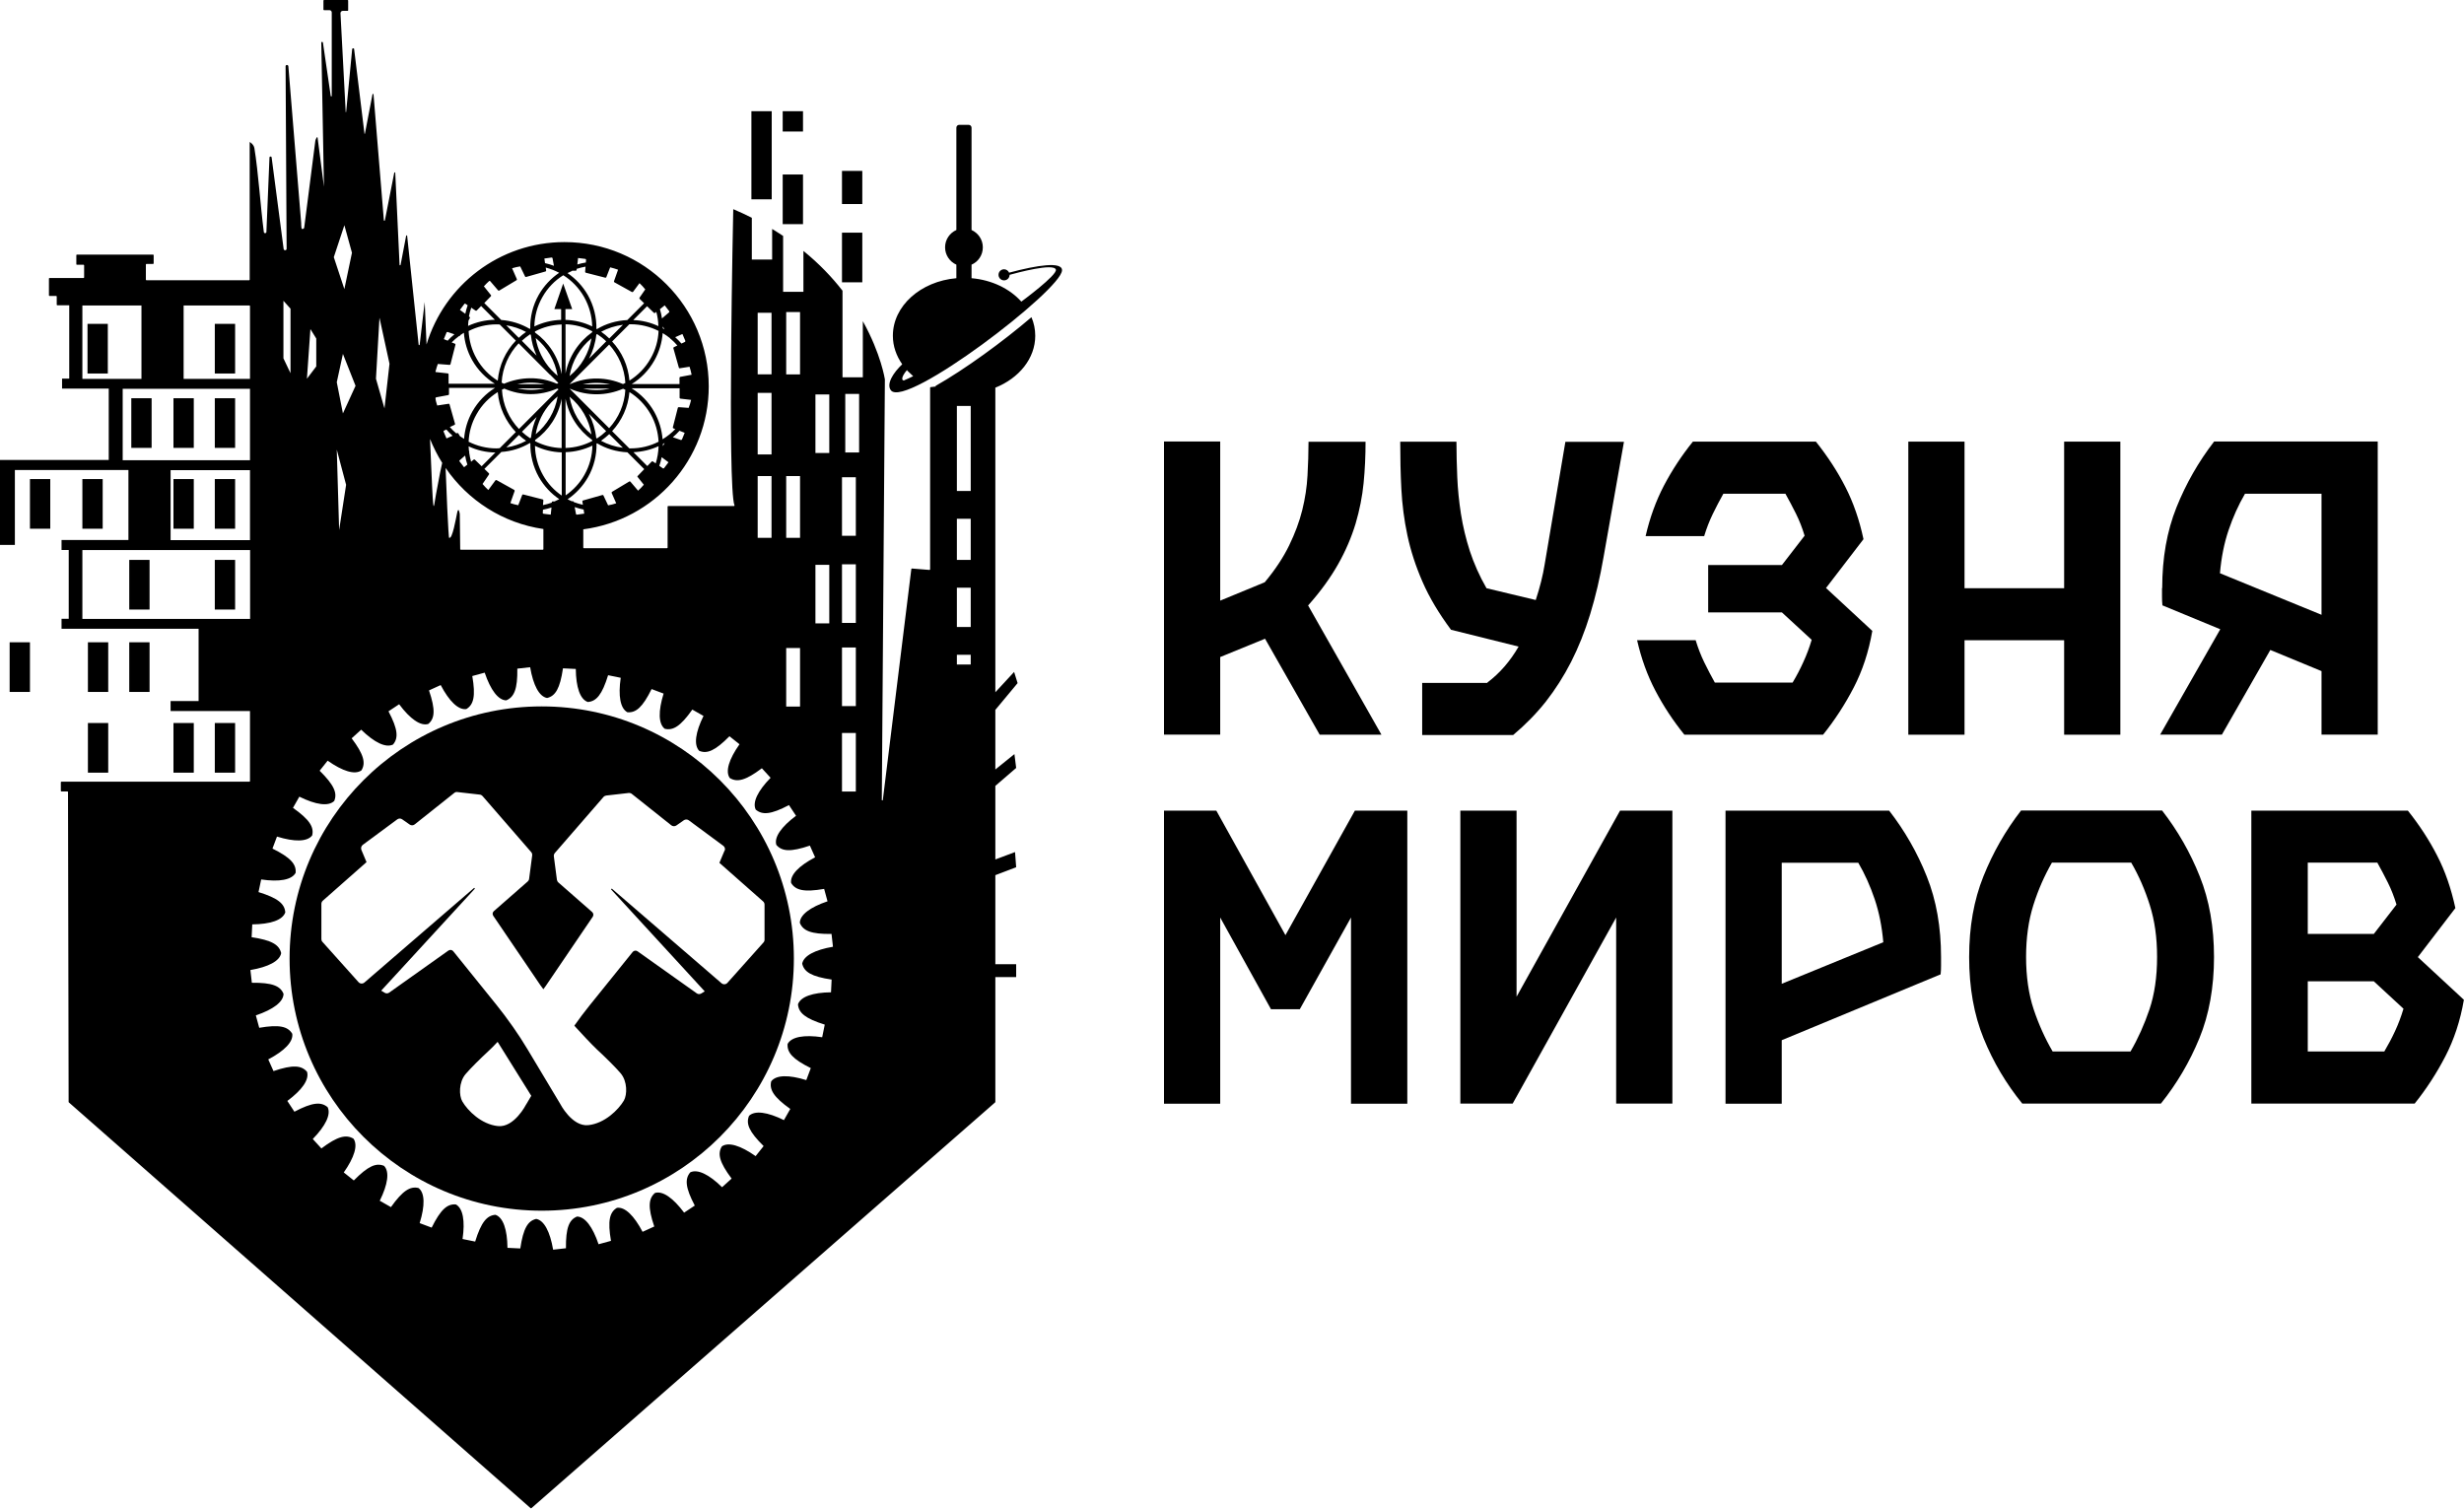
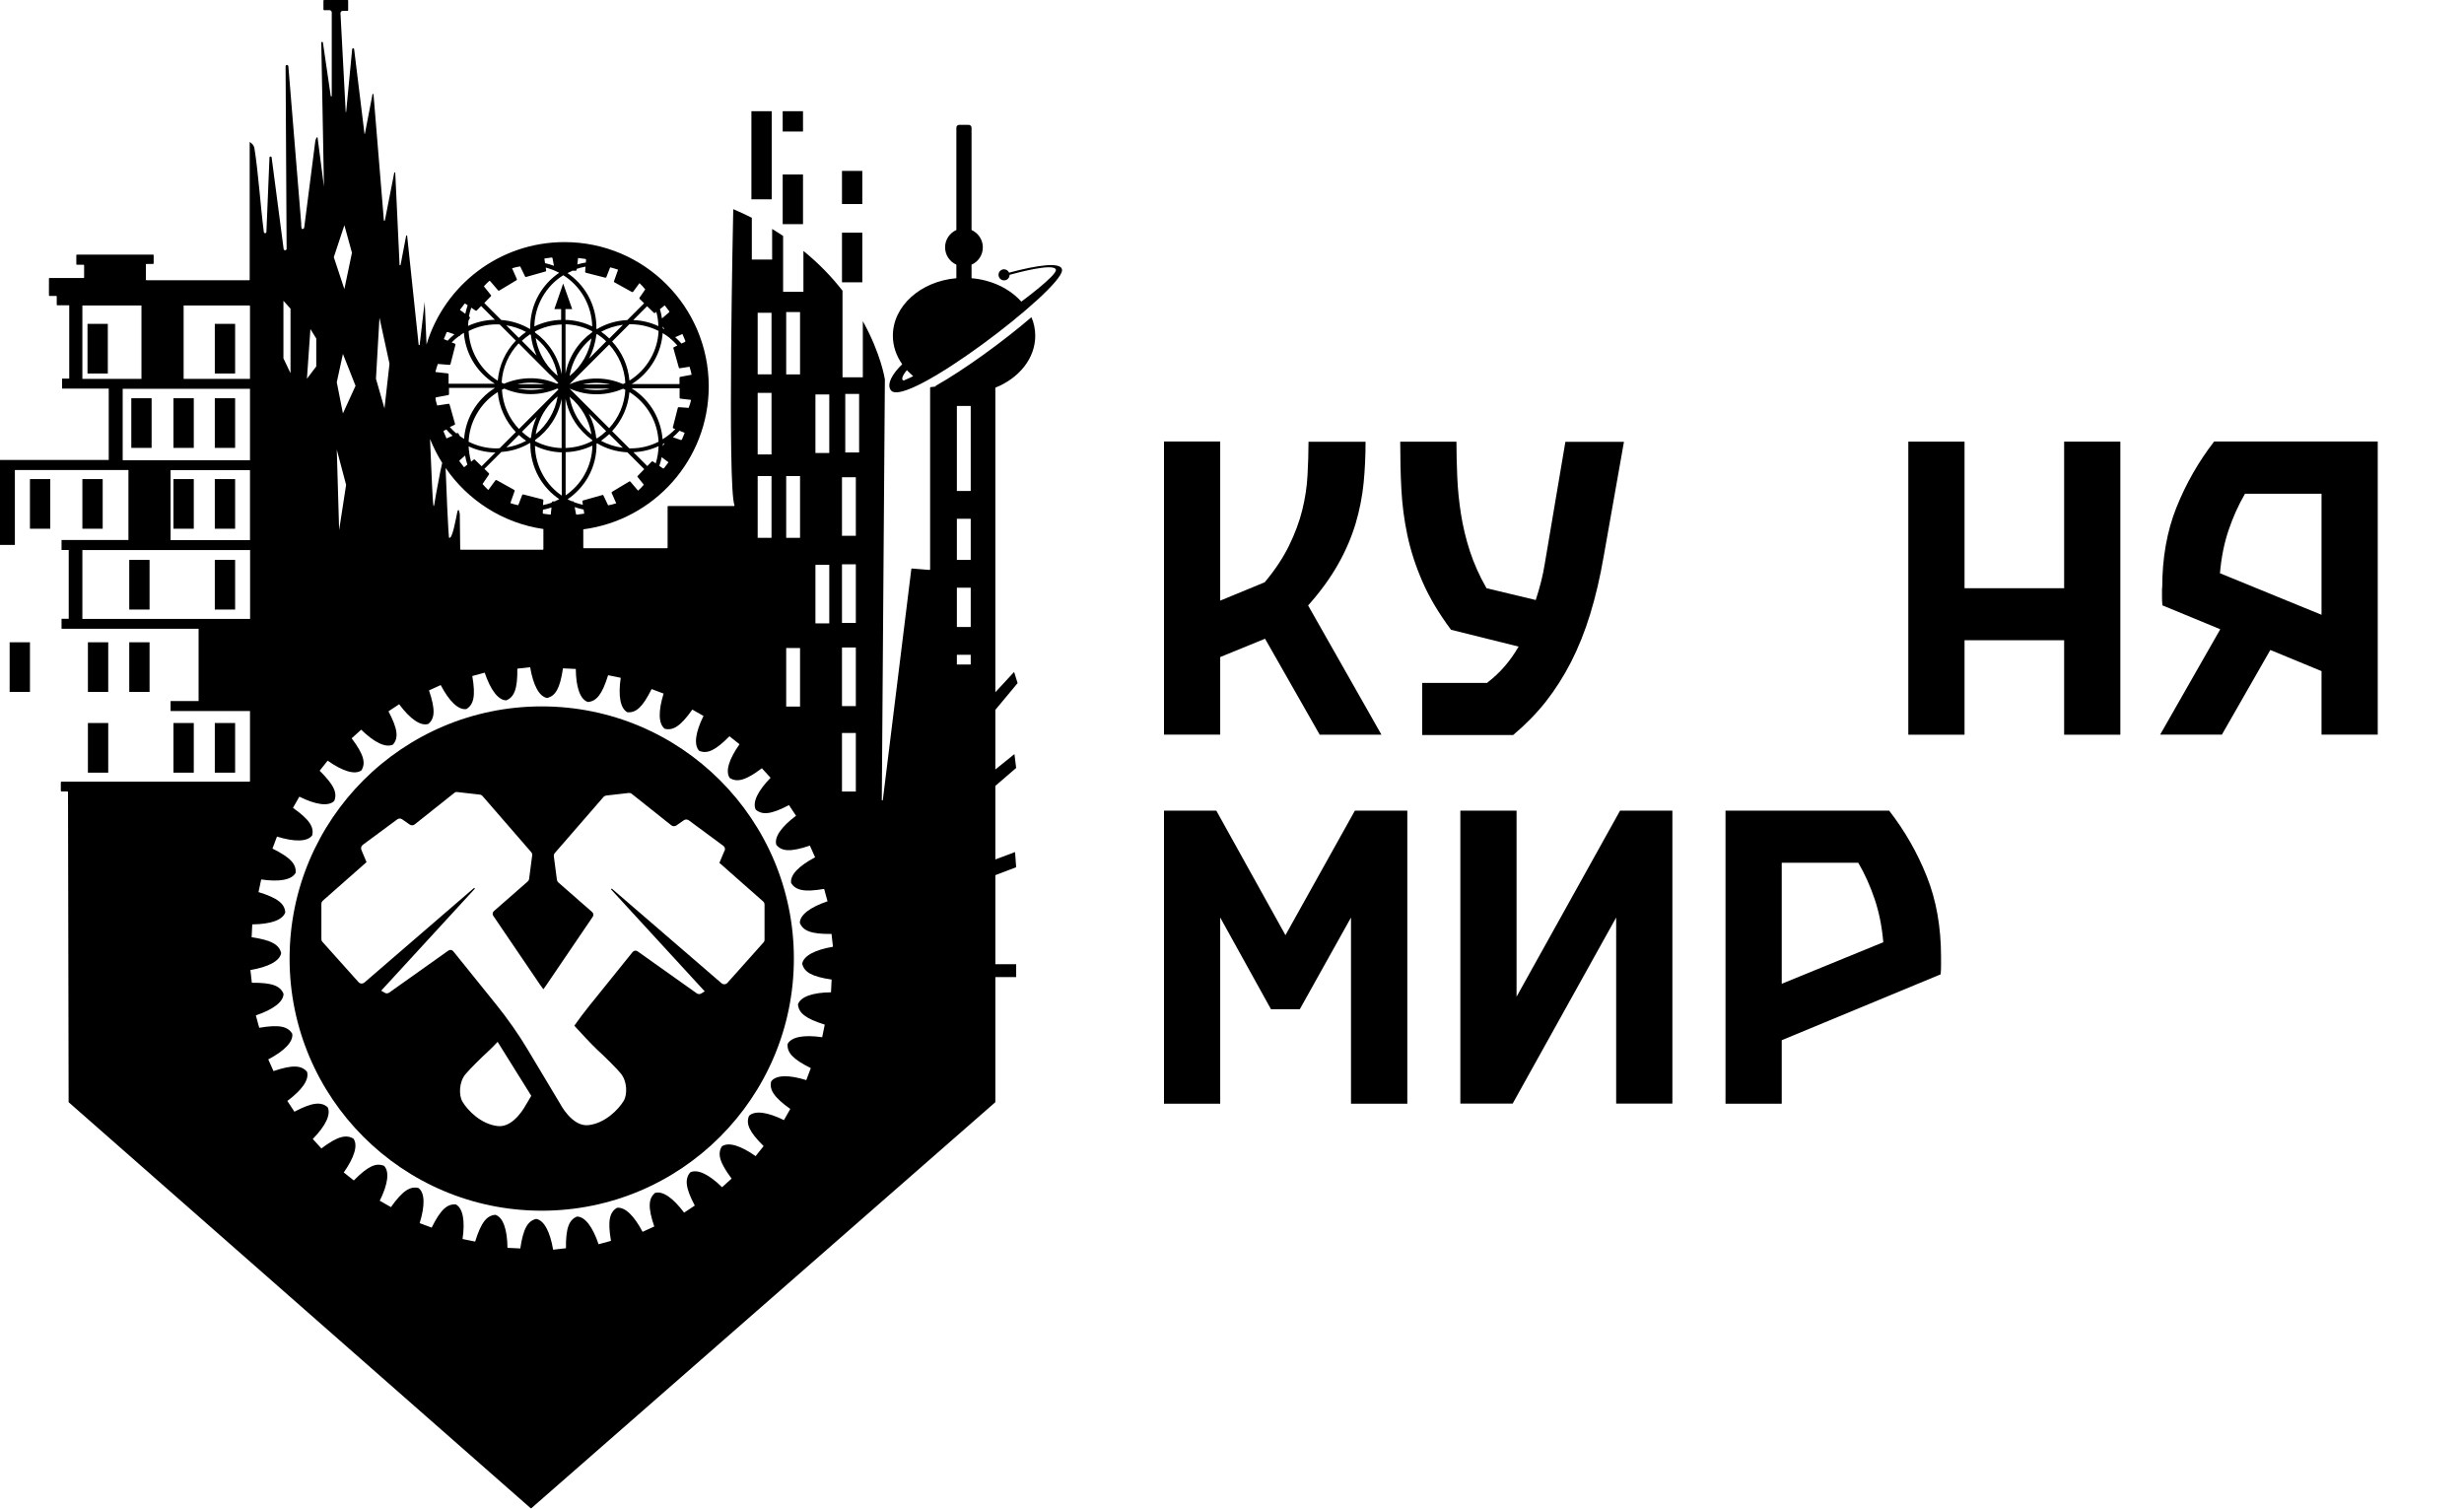
<svg xmlns="http://www.w3.org/2000/svg" id="Layer_2" data-name="Layer 2" viewBox="0 0 240.2 147.06">
  <g id="Layer_1-2" data-name="Layer 1">
    <rect x="8.53" y="31.57" width="1.98" height="4.84" />
    <rect x="20.94" y="31.57" width="1.98" height="4.84" />
    <rect x="20.94" y="38.82" width="1.98" height="4.84" />
    <rect x="16.91" y="38.82" width="1.98" height="4.84" />
    <rect x="20.94" y="46.7" width="1.98" height="4.84" />
    <rect x="16.91" y="46.7" width="1.98" height="4.84" />
    <rect x="20.94" y="54.58" width="1.98" height="4.84" />
    <rect x="12.6" y="54.58" width="1.98" height="4.84" />
    <rect x="12.6" y="62.61" width="1.98" height="4.84" />
    <rect x="8.57" y="62.61" width="1.98" height="4.84" />
    <rect x=".94" y="62.61" width="1.98" height="4.84" />
    <rect x="12.8" y="38.82" width="1.98" height="4.84" />
    <rect x="8.03" y="46.7" width="1.98" height="4.84" />
    <rect x="20.94" y="70.48" width="1.98" height="4.84" />
    <rect x="16.91" y="70.48" width="1.98" height="4.84" />
    <rect x="8.57" y="70.48" width="1.98" height="4.84" />
    <rect x="2.92" y="46.7" width="1.98" height="4.84" />
    <g>
      <path d="m70.63,82.92l-.5,1.19,4.26,3.76c.09.08.14.19.14.31v3.43c0,.1-.04.2-.11.27l-3.51,3.93c-.15.17-.4.18-.57.04l-10.7-9.23-.08.07,9.14,9.95-.35.21c-.14.08-.31.07-.43-.02l-5.76-4.09c-.14-.11-.34-.09-.47.04l-4.24,5.26c-.51.63-.99,1.28-1.46,1.94l.11.13c.38.43,1.65,1.78,2.07,2.17.97.9,1.85,1.78,2.32,2.33.69.8.65,2.11.33,2.67-.54.91-1.87,2.23-3.47,2.4-1.6.17-2.76-2.11-2.76-2.11l-3.15-5.26c-.44-.74-.91-1.46-1.4-2.16-.04-.05-.07-.1-.1-.14-.49-.7-1-1.38-1.53-2.04l-4.24-5.26c-.12-.13-.32-.15-.47-.04l-5.76,4.09c-.13.09-.3.1-.43.02l-.35-.21,9.14-9.95-.08-.07-10.7,9.23c-.17.14-.42.13-.57-.04l-3.52-3.93c-.07-.07-.1-.17-.1-.27v-3.43c0-.12.05-.23.14-.31l4.26-3.76-.5-1.19c-.07-.17-.02-.37.13-.49l3.37-2.49c.14-.1.33-.11.48,0l.73.51c.15.1.34.1.49-.02l3.86-3.07c.08-.07.19-.1.3-.08l2.19.25c.1.01.19.06.26.14l4.74,5.46c.08.09.11.2.1.32l-.3,2.29c-.01.1-.06.19-.14.26l-3.3,2.89c-.13.11-.16.32-.05.46l4.57,6.73c.1.14.21.28.31.42.08-.11.16-.22.24-.33l4.57-6.73c.1-.14.08-.34-.05-.46l-3.3-2.89c-.08-.07-.12-.16-.14-.26l-.3-2.29c-.01-.11.02-.23.1-.32l4.74-5.46c.07-.08.16-.12.26-.14l2.19-.25c.11-.01.22.02.3.08l3.86,3.07c.14.11.34.12.49.02l.73-.51c.14-.1.34-.1.48,0l3.37,2.49c.15.11.21.31.13.49m-19.35,24.72s-1.16,2.29-2.76,2.11c-1.6-.17-2.93-1.49-3.46-2.4-.33-.56-.36-1.87.32-2.67.47-.55,1.35-1.43,2.32-2.33.17-.15.47-.46.8-.81l3.28,5.26-.49.83Zm1.52-38.8c-13.58,0-24.58,11.01-24.58,24.58s11.01,24.58,24.58,24.58,24.58-11.01,24.58-24.58-11.01-24.58-24.58-24.58" />
      <path d="m88.21,37.06c-.34.13-.41-.27.2-.98.04.04.07.08.1.11l.51.48s0,0,0,0c-.29.15-.57.27-.83.38m10.18-10.47c-.08-.19-.27-.33-.49-.33-.3,0-.54.24-.54.54s.24.54.54.54.54-.24.54-.54h0c.69-.19,4.3-1.17,4.51-.51.17.52-3.35,3.11-3.35,3.11,0,0,0,0-.02.01-1.12-1.25-2.86-2.11-4.85-2.28v-1.32c.65-.28,1.1-.93,1.1-1.69s-.46-1.4-1.1-1.69v-9.97c0-.16-.13-.28-.28-.28h-.92c-.16,0-.28.12-.28.28v9.97c-.65.29-1.1.94-1.1,1.69s.45,1.4,1.1,1.69v1.32c-3.48.3-6.19,2.7-6.19,5.61,0,1.02.34,1.96.91,2.78-.89.84-1.57,1.93-1.1,2.54,1.42,1.83,16.68-9.8,16.68-11.71,0-.86-2.4-.5-5.16.24" />
    </g>
    <rect x="76.3" y="17.01" width="1.98" height="4.84" />
    <rect x="82.08" y="22.68" width="1.98" height="4.84" />
    <rect x="82.08" y="16.66" width="1.98" height="3.23" />
    <rect x="76.3" y="10.84" width="1.98" height="1.98" />
    <rect x="73.25" y="10.84" width="1.98" height="8.59" />
    <g>
      <path d="m94.63,47.86h-1.35v-8.29h1.35v8.29Zm0,6.72h-1.35v-4.01h1.35v4.01Zm0,6.54h-1.35v-3.83h1.35v3.83Zm0,3.66h-1.35v-.95h1.35v.95Zm-10.88-20.67h-1.35v-5.71h1.35v5.71Zm-.32,8.12h-1.35v-5.71h1.35v5.71Zm0,8.49h-1.35v-5.71h1.35v5.71Zm0,8.11h-1.35v-5.71h1.35v5.71Zm0,8.33h-1.35v-5.71h1.35v5.71Zm-2.36,18.32l-.06,1.25c-1.79.02-2.96.43-3.22,1.17.06.83.71,1.39,2.61,1.98l-.25,1.23c-1.77-.26-2.99-.04-3.37.65-.07.83.48,1.48,2.26,2.36l-.44,1.17c-1.7-.53-2.95-.51-3.42.12-.2.8.24,1.54,1.86,2.69l-.62,1.09c-1.6-.79-2.83-.96-3.4-.42-.32.77,0,1.55,1.42,2.95l-.78.98c-1.46-1.03-2.65-1.4-3.29-.95-.44.71-.25,1.54.95,3.14l-.93.84c-1.27-1.25-2.39-1.79-3.1-1.45-.54.63-.49,1.48.44,3.24l-1.04.69c-1.07-1.43-2.09-2.15-2.84-1.92-.63.54-.71,1.39-.07,3.27l-1.14.52c-.83-1.58-1.72-2.45-2.5-2.34-.71.43-.92,1.25-.58,3.22l-1.21.33c-.57-1.69-1.32-2.69-2.1-2.7-.77.31-1.1,1.1-1.08,3.09l-1.25.14c-.3-1.76-.88-2.86-1.65-3-.81.19-1.26.91-1.55,2.88l-1.25-.06c-.02-1.79-.42-2.96-1.17-3.22-.83.06-1.39.7-1.98,2.61l-1.23-.25c.26-1.77.04-2.99-.65-3.37-.83-.07-1.48.48-2.36,2.26l-1.17-.44c.53-1.7.51-2.95-.11-3.42-.8-.2-1.54.24-2.69,1.86l-1.09-.62c.79-1.6.97-2.83.42-3.4-.76-.32-1.55,0-2.95,1.42l-.98-.78c1.03-1.46,1.4-2.65.95-3.29-.71-.43-1.54-.25-3.13.95l-.84-.92c1.25-1.28,1.79-2.4,1.45-3.1-.63-.54-1.48-.49-3.24.44l-.69-1.05c1.44-1.07,2.15-2.08,1.92-2.84-.54-.63-1.38-.71-3.27-.07l-.51-1.14c1.58-.83,2.45-1.72,2.34-2.5-.43-.71-1.25-.92-3.22-.58l-.33-1.21c1.69-.57,2.69-1.32,2.7-2.1-.31-.77-1.1-1.1-3.09-1.08l-.14-1.24c1.76-.3,2.86-.88,3-1.65-.19-.81-.91-1.26-2.88-1.55l.06-1.25c1.79-.02,2.96-.42,3.22-1.17-.06-.83-.7-1.39-2.61-1.98l.26-1.23c1.77.26,2.99.04,3.36-.65.07-.83-.48-1.48-2.26-2.36l.44-1.17c1.71.53,2.95.51,3.43-.11.2-.8-.24-1.54-1.87-2.69l.62-1.09c1.6.79,2.83.97,3.4.42.32-.76,0-1.55-1.42-2.95l.78-.98c1.46,1.03,2.65,1.4,3.29.95.44-.71.25-1.54-.95-3.13l.93-.84c1.28,1.25,2.39,1.79,3.1,1.45.54-.63.49-1.48-.44-3.24l1.04-.69c1.07,1.44,2.09,2.15,2.84,1.92.64-.53.71-1.38.07-3.27l1.14-.52c.83,1.58,1.72,2.45,2.5,2.34.71-.43.92-1.25.58-3.22l1.21-.33c.57,1.69,1.32,2.69,2.1,2.7.77-.31,1.11-1.1,1.08-3.09l1.25-.14c.3,1.76.88,2.86,1.65,3,.81-.19,1.26-.91,1.55-2.89l1.25.06c.02,1.79.42,2.96,1.17,3.22.83-.06,1.39-.7,1.98-2.61l1.23.25c-.26,1.77-.04,2.99.65,3.36.83.07,1.48-.48,2.36-2.26l1.17.44c-.53,1.71-.51,2.95.11,3.43.81.2,1.54-.24,2.69-1.87l1.09.62c-.79,1.6-.96,2.83-.42,3.4.76.32,1.55,0,2.95-1.42l.98.78c-1.03,1.46-1.4,2.65-.95,3.29.71.44,1.54.25,3.13-.95l.85.93c-1.25,1.28-1.79,2.39-1.45,3.1.63.54,1.48.49,3.24-.44l.69,1.04c-1.43,1.07-2.15,2.09-1.92,2.84.54.64,1.38.71,3.27.07l.51,1.14c-1.58.83-2.45,1.72-2.34,2.5.43.71,1.25.92,3.22.58l.33,1.21c-1.69.57-2.69,1.32-2.7,2.1.31.77,1.1,1.11,3.09,1.08l.14,1.25c-1.76.3-2.86.88-3,1.65.19.81.91,1.26,2.88,1.55M24.37,36.93h-6.47v-7.15h6.42s.05.02.05.05v7.09Zm0,7.93h-12.41v-6.96h12.41v6.96Zm0,7.79h-7.74v-6.82h7.74v6.82Zm0,7.68H8.03v-6.71h16.35v6.71ZM8.03,29.78h5.76v7.15h-5.76v-7.15Zm19.6-.46l.69.77v6.29l-.69-1.45v-5.61Zm2.63,2.76l.57.92v2.72l-.91,1.2.34-4.84Zm3.31-10.13l.74,2.69-.74,3.54-1.03-3.11,1.03-3.11Zm.17,25.31l-.68,4.41-.23-7.84.91,3.43Zm.92-9.65l-1.23,2.69-.6-3.04.6-2.76,1.23,3.11Zm2.34-6.61l.97,4.46-.49,4.35-.83-2.89.34-5.92Zm6.11,14.11c-.09.34-.25,1.14-.61,3.09-.28,1.51-.23,2.87-.58-5.41.33.81.72,1.59,1.18,2.32m-.57-6.38l1.18-.22s.06-.04.06-.07v-.63s4.49,0,4.49,0c-.89.55-1.65,1.32-2.21,2.3-.48.85-.74,1.76-.81,2.67-.14-.08-.27-.17-.4-.26l-.17-.28s-.06-.04-.09-.03l-.1.04c-.23-.19-.43-.4-.63-.62l.47-.22s.05-.05.04-.09l-.54-1.91s-.04-.06-.08-.05l-1.12.17c-.05-.15-.09-.3-.13-.45l-.04-.26s.02-.08.06-.08m-.03-2.61c.06-.22.12-.44.2-.65l1.15.09s.07-.02.08-.05l.49-1.92s0-.07-.04-.09l-.33-.13c.22-.23.46-.43.72-.62.04.01.07,0,.09-.03l.03-.06c.11-.08.23-.16.35-.23.07.91.33,1.82.81,2.67.55.97,1.32,1.74,2.21,2.3h-4.51v-.94s-.04-.07-.08-.07l-1.17-.13s-.02,0-.02-.01v-.12Zm1.05-3.73s.06-.05.1-.04l.67.23c-.24.19-.46.4-.66.62l-.35-.14s-.01,0-.02-.02l.27-.66Zm1.74-2.78s.07-.04.1-.01l.22.15c-.1.27-.17.55-.23.83l-.51-.37s0-.01-.01-.02l.43-.57Zm.39,1.65l.15-.27s0-.07-.02-.1l-.08-.05c.05-.29.13-.57.23-.86l.42.29s.07.02.1,0l.44-.45,1.34,1.34c-.93.02-1.81.23-2.61.6,0-.17.02-.33.04-.49m2.02-3.9s.07,0,.09.02l.78.91s.06.04.1.02l1.7-1.02s.04-.06.03-.09l-.47-1.07c.26-.08.53-.14.79-.18l.48.99s.05.05.09.04l1.91-.54s.06-.04.05-.08l-.04-.3c.45.12.89.29,1.31.51-.79.54-1.48,1.26-1.99,2.15-.59,1.04-.85,2.17-.83,3.29-.02,0-.03.02-.05.03-.83-.49-1.77-.79-2.78-.87l-1.65-1.65.65-.67s.03-.07,0-.1l-.69-.86c.17-.19.34-.36.53-.53m5.37-2.18l.71-.1s.08.03.08.06l.14.75c-.28-.11-.57-.19-.87-.26l-.06-.43s0-.02,0-.02m3.87,3.75c.51.91.77,1.89.79,2.87-.79-.39-1.68-.61-2.61-.64v-1.05h.66l-.88-2.49-.86,2.49h.66v1.05c-.93.03-1.82.26-2.61.64.02-.98.27-1.96.79-2.87.51-.9,1.21-1.61,2.03-2.12.82.51,1.52,1.23,2.03,2.12m-1.18-2.56h.38s.07-.04.07-.07v-.11c.29-.09.57-.17.87-.22l-.04.51s.02.07.05.08l1.92.49s.07,0,.09-.04l.38-.97c.26.06.51.14.77.23l-.4,1.13s0,.07.03.09l1.73.96s.07,0,.1-.02l.63-.85c.2.19.39.39.56.61l-.56.81s-.02.07,0,.1l.45.44-1.64,1.64c-1.08.05-2.09.36-2.96.88-.02,0-.04-.02-.05-.03.02-1.11-.25-2.24-.83-3.28-.51-.89-1.2-1.61-1.99-2.15.15-.08.3-.15.45-.21m.58-1.24s0-.02.01-.02l.71.09s.07.04.06.08l-.02.27c-.28.04-.56.11-.83.19l.07-.61Zm7.41,5.33s.07.03.1,0l.12-.1c.12.45.19.92.2,1.39-.75-.35-1.58-.56-2.45-.59l1.35-1.35.67.65Zm1.02-.73s.02,0,.02,0l.44.57s.02.08-.01.1l-.7.6c-.04-.31-.11-.61-.2-.9l.44-.35Zm-.18,2.04l.18.3c-.06-.03-.11-.07-.17-.11,0-.06,0-.13,0-.19m.72,1.2s.04.03.06.03c.23.19.44.41.64.64l-.35.17s-.05.05-.04.09l.54,1.91s.04.06.08.05l.96-.15c.08.26.15.51.2.78l-1.12.21s-.06.04-.06.07v.63s-4.66,0-4.66,0c.89-.55,1.65-1.32,2.21-2.3.48-.85.74-1.76.81-2.67.25.15.49.31.71.49l.03.05Zm1.17-.44s.02,0,.03,0l.28.66s0,.08-.04.1l-.34.16c-.19-.22-.39-.42-.61-.62l.68-.3Zm.64,7.19l-.98-.07s-.07.02-.08.05l-.49,1.92s0,.07.04.09l.2.08c-.37.38-.78.71-1.24.99-.07-.91-.34-1.82-.81-2.67-.55-.97-1.32-1.75-2.21-2.3h4.68v.94s.04.07.08.07l1.04.12c-.06.27-.14.53-.24.78m-.66,3.09s-.06.05-.1.04l-.78-.27c.23-.19.45-.41.65-.63l.48.19s.01,0,.02.02l-.27.66Zm-1.85.64c0-.07,0-.14,0-.21.06-.03.11-.07.17-.1l-.17.31Zm.11,2.15s-.07.04-.1.02l-.36-.25c.1-.27.17-.56.23-.84l.65.48s0,.01.01.02l-.43.57Zm-.81-.47l-.28-.19s-.07-.02-.1,0l-.44.45-1.35-1.35c.87-.04,1.7-.24,2.45-.59-.02.57-.11,1.14-.28,1.68m-1.76,1.33l.6.75c-.17.2-.36.4-.56.58l-.75-.88s-.06-.04-.1-.02l-1.7,1.02s-.04.06-.03.09l.45,1.02c-.26.09-.52.15-.79.2l-.46-.97s-.05-.05-.09-.04l-1.91.54s-.06.04-.05.08l.05.34c-.3-.07-.6-.16-.89-.27v-.02s-.04-.06-.08-.06h-.12c-.14-.06-.27-.12-.4-.19.79-.54,1.48-1.26,1.99-2.15.59-1.04.85-2.17.83-3.28.02,0,.03-.02.05-.03.87.52,1.88.83,2.96.88l1.64,1.64-.65.68s-.03.07,0,.1m-5.21,3.56l-.71.1s-.08-.02-.08-.06l-.13-.68c.28.1.57.18.87.24l.06.39s0,.02,0,.02m-8.66-5.97l-1.34,1.34-.67-.65s-.07-.03-.1,0l-.26.21c-.09-.3-.14-.62-.19-.93.02-.02.03-.06.01-.09l-.03-.05c-.01-.14-.02-.29-.03-.43.79.37,1.68.59,2.61.6m1.99-1.99l-1.57,1.57c-.1,0-.2.02-.31.02-.98,0-1.9-.24-2.72-.65.04-.92.29-1.84.78-2.69.51-.91,1.23-1.63,2.06-2.15.13,1.51.78,2.86,1.76,3.9m0-8.91c-.99,1.03-1.63,2.39-1.76,3.9-.83-.51-1.55-1.24-2.06-2.15-.49-.85-.73-1.77-.78-2.69.82-.42,1.74-.65,2.72-.65.1,0,.2,0,.31.01l1.57,1.57Zm.29-.28l-1.22-1.22c.69.11,1.34.33,1.93.65-.25.17-.49.36-.71.57m1.73,1.73l-1.43-1.44c.25-.23.52-.44.8-.63.03.02.06.03.08.05.07.7.26,1.37.55,2.01m2.44,1.79c-.32-1.66-1.27-3.09-2.59-4.03,0-.04,0-.07,0-.1.78-.41,1.66-.65,2.6-.68v4.81Zm-1.82,13.25c.28-.05.56-.13.84-.22l-.07.67s0,.02-.01.03l-.71-.09s-.07-.04-.06-.08l.02-.3Zm-2.34-7.29c.22.21.46.4.71.57-.59.32-1.24.54-1.93.65l1.22-1.22Zm-1.43-4.52c1.61.7,3.47.74,5.16,0,.04.02.09.04.14.07h0s-.82.82-.82.82c-.06.06-.13.12-.19.19l-2.85,2.86c-.96-1.01-1.58-2.35-1.66-3.83.08-.04.15-.08.23-.11m1.27-.43c.86-.19,1.77-.2,2.65,0h-2.65Zm2.65.41c-.88.2-1.79.19-2.65,0h2.65Zm1.68,6.24v4.21c-.73-.5-1.36-1.16-1.82-1.98-.52-.91-.77-1.89-.79-2.87.79.39,1.68.61,2.61.64m-2.6-1.1s0-.06,0-.1c1.32-.94,2.28-2.37,2.59-4.03v4.81c-.93-.03-1.81-.27-2.6-.68m1.59-3.77l.16-.16c.15-.15.3-.29.46-.42-.25,1.48-1.03,2.77-2.14,3.68.19-1.15.71-2.23,1.52-3.1m-1.98,3.44s-.05.04-.08.05c-.29-.19-.56-.4-.8-.63l1.43-1.44c-.29.64-.47,1.32-.55,2.01m.46-9.71c1.11.91,1.89,2.21,2.14,3.68-.16-.13-.32-.27-.46-.42l-.16-.16c-.81-.87-1.33-1.96-1.52-3.1m1.4,3.57l.81.81h0s-.09.06-.14.08c-1.69-.74-3.55-.69-5.16,0-.07-.04-.15-.07-.23-.11.08-1.48.7-2.82,1.66-3.83l2.85,2.86c.06.06.13.13.19.19m-3.47,11.24l-1.73-.96s-.07,0-.1.02l-.7.95s0,0,0,0c-.2-.19-.39-.38-.56-.59l.63-.93s.02-.07,0-.1l-.45-.44,1.65-1.65c1.01-.07,1.96-.38,2.78-.87.02,0,.04.02.05.03-.02,1.11.25,2.25.83,3.29.51.89,1.19,1.61,1.99,2.15-.15.08-.3.15-.46.22h-.2s-.07.03-.07.07v.05c-.28.1-.57.18-.86.24l.04-.47s-.02-.07-.05-.08l-1.92-.49s-.07,0-.09.04l-.39,1.01c-.25-.05-.5-.11-.75-.2-.01-.02-.02-.04,0-.06l.4-1.13s0-.07-.03-.09m7.61-4.33c-.02.98-.27,1.96-.79,2.87-.46.82-1.1,1.48-1.82,1.98v-4.21c.93-.03,1.82-.26,2.61-.64m-.02-.55s0,.07,0,.1c-.78.41-1.66.65-2.6.68v-4.8c.32,1.65,1.27,3.08,2.59,4.02m0-10.5c-1.32.94-2.27,2.37-2.59,4.02v-4.8c.93.03,1.81.27,2.6.68,0,.03,0,.06,0,.1m1.37.88l-1.68,1.69c.38-.73.62-1.52.71-2.34.03-.02.05-.04.08-.05.32.21.62.44.89.71m.29-.29c-.25-.24-.51-.46-.79-.65.65-.35,1.37-.58,2.13-.68l-1.33,1.33Zm.29.29l1.67-1.67s.08,0,.13,0c.98,0,1.9.24,2.72.65-.04.92-.29,1.84-.78,2.69-.51.91-1.23,1.63-2.06,2.15-.13-1.47-.74-2.79-1.69-3.81m0,8.74c.94-1.02,1.56-2.34,1.69-3.81.83.52,1.54,1.24,2.06,2.15.49.85.73,1.77.78,2.69-.82.42-1.74.65-2.72.65-.04,0-.08,0-.13,0l-1.67-1.67Zm-.28.29l1.33,1.33c-.76-.09-1.48-.33-2.13-.68.28-.2.55-.42.8-.65m-1.98-1.98l1.68,1.69c-.27.26-.57.5-.89.71-.03-.02-.06-.03-.08-.05-.09-.82-.33-1.61-.71-2.34m.25,2c-1.11-.91-1.89-2.21-2.14-3.68,1.16.95,1.9,2.26,2.14,3.68m-2.14-5.69c.25-1.48,1.03-2.77,2.14-3.68-.24,1.42-.98,2.74-2.14,3.68m5.21.78c-1.6-.7-3.47-.74-5.15,0,0,0-.02-.01-.03-.02l3.83-3.83c.91,1,1.5,2.3,1.58,3.74-.08.04-.15.08-.23.11m0,.45c.08.04.15.07.23.11-.08,1.44-.66,2.74-1.58,3.74l-3.83-3.83s.02,0,.03-.01c1.69.74,3.55.69,5.15,0m-3.91-.43c.88-.2,1.79-.19,2.65,0h-2.65Zm2.65.41c-.86.19-1.77.2-2.65,0h2.65Zm-14.67,7l.54-.47c.05.3.12.59.22.88l-.31.25s-.02,0-.02,0l-.44-.57s-.02-.08.01-.1m8.17,6.7v1.97s-.02.05-.05.05h-8.01s-.05-.02-.05-.05l-.04-3.41c0-.05-.12-.82-.26-.13-.12.57-.47,2.6-.77,2.42-.07.43-.33-5.99-.35-6.72,0,0,0-.04,0-.08,2.16,3.15,5.58,5.38,9.53,5.95m-9.68-9.59l.22-.11c.19.22.39.42.61.61l-.57.25s-.02,0-.03,0l-.28-.66s0-.08.04-.1m30.58,4.44h1.35v6.02h-1.35v-6.02Zm0-8.11h1.35v6h-1.35v-6Zm0-7.81h1.35v6h-1.35v-6Zm2.78,32.68h1.35v5.71h-1.35v-5.71Zm0-16.76h1.35v6.02h-1.35v-6.02Zm0-15.99h1.35v6.08h-1.35v-6.08Zm2.85,24.64h1.35v5.71h-1.35v-5.71Zm0-16.61h1.35v5.71h-1.35v-5.71Zm11.73-.77l-.51.06s-.04.03-.04.05v17.72s-.03.05-.06.05l-1.72-.14s-.05.02-.05.04l-2.78,22.52c0,.06-.11.06-.1,0l.3-41s-.37-2.48-2.15-5.67v5.47h-1.98v-8.44c-1.01-1.3-2.26-2.62-3.81-3.88v3.99h-1.98v-5.45c-.34-.23-.7-.45-1.07-.68v2.98h-1.98v-4.07c-.58-.29-1.17-.57-1.81-.84,0,0-.59,27.13.12,28.87.01.03-.01.07-.05.07h-6.42s-.05.02-.05.05v4.01s-.02.05-.05.05h-8.12s-.05-.02-.05-.05v-1.79c6.9-.9,12.23-6.79,12.23-13.94,0-7.76-6.29-14.06-14.06-14.06-6.35,0-11.71,4.21-13.45,9.98-.05-1.28-.11-2.66-.18-4.14l-.49,4.16c0,.06-.1.06-.1,0l-1.12-10.61c0-.06-.09-.06-.1,0l-.54,2.83c-.01.06-.1.05-.1,0l-.42-8.97c0-.06-.09-.07-.1,0l-.91,4.63c-.01.06-.1.05-.1,0l-1.01-12.28c0-.06-.09-.06-.1,0l-.74,3.84s-.04.02-.04,0l-1.01-8.25c-.01-.11-.17-.11-.19,0l-.59,6.14s-.04.02-.04,0l-.51-9.64c0-.12.09-.23.22-.23h.48s.05-.02.05-.05V.05s-.02-.05-.05-.05h-2.31s-.05.03-.05.05v.89s.02.05.05.05h.54c.12,0,.22.1.22.22v8.14c0,.06-.09.07-.1,0l-.76-5.2c-.02-.1-.17-.09-.16.02l.26,14.03-.62-4.78c-.03-.17-.19.13-.22.3l-1.09,8.51c-.34.33-.27-.24-.29-.49l-1.25-15.28c-.02-.17-.27-.16-.27,0l.1,17.79c0,.18-.26.2-.29.02l-1.17-8.92c-.02-.13-.2-.12-.21,0l-.3,7.26c0,.15-.23.17-.25.01-.32-2.44-.54-5.85-.92-8.17-.06-.39-.46-.61-.46-.61v13.43s-.02.05-.05.05h-10.02s-.05-.03-.05-.05v-1.49s.03-.05.05-.05h.66s.05-.03.05-.05v-.81s-.02-.05-.05-.05h-7.44s-.05.02-.05.05v.89s.02.05.05.05h.66s.05.03.05.05v1.19s-.02.05-.05.05h-3.33s-.05.02-.05.05v1.65s.02.05.05.05h.66s.05.02.05.05v.81s.02.05.05.05h1.17v7.15h-.7v.97h4.55v6.96H0v8.28h1.45v-7.3h11.07v6.82h-6.52v.97h.7v6.71h-.7v.97h13.36v7.05h-2.73v.97h7.74v6.84s-.02.05-.05.05H5.98s-.05.02-.05.05v.85s.02.05.05.05h.6s.05.02.05.05l.06,30.22s0,.03.02.04l45.02,39.56s.05.02.07,0l45.21-39.56s.02-.03.02-.04v-12.17h2.03v-1.26h-2.03v-8.68l2.03-.77-.11-1.48-1.92.72v-7.17l2.03-1.75-.17-1.35-1.86,1.5v-5.81l2.17-2.61-.34-1.09-1.83,1.98v-29.69c2.3-.92,3.89-2.84,3.89-5.06,0-.64-.13-1.25-.37-1.81-2.74,2.35-6.53,5.11-9.35,6.7" />
      <path d="m123.33,62.26l-4.38,1.79v7.56h-5.48v-28.57h5.48v15.51l4.34-1.79c1.02-1.22,1.81-2.42,2.38-3.59.57-1.17,1-2.32,1.28-3.45.28-1.13.45-2.25.51-3.36.06-1.11.1-2.21.1-3.3h5.56c0,1.38-.06,2.72-.19,4.03-.13,1.31-.39,2.63-.78,3.95-.4,1.32-.96,2.64-1.7,3.95-.74,1.31-1.71,2.66-2.93,4.03l7.15,12.6h-6.02l-5.33-9.36Z" />
      <path d="m144.99,66.54c1.22-.92,2.23-2.09,3.05-3.51l-6.59-1.64c-1.19-1.6-2.12-3.16-2.78-4.68-.66-1.51-1.15-3.02-1.47-4.52-.32-1.5-.51-3-.59-4.51-.08-1.5-.11-3.04-.11-4.62h5.48c0,1.12.03,2.27.08,3.45.05,1.18.17,2.38.36,3.59.19,1.21.48,2.42.87,3.63.4,1.21.93,2.41,1.62,3.61l4.8,1.15c.41-1.25.7-2.4.87-3.47l2.02-11.95h5.71l-1.98,11.19c-.35,2.04-.79,3.9-1.31,5.6s-1.14,3.24-1.86,4.66c-.72,1.41-1.55,2.7-2.47,3.88-.93,1.17-1.99,2.25-3.18,3.25h-8.87v-5.08h6.36Z" />
-       <path d="m178.03,57.34l4.49,4.16c-.35,2.04-.96,3.88-1.81,5.52-.85,1.64-1.85,3.18-2.99,4.6h-13.52c-1.09-1.35-2.03-2.77-2.82-4.28-.79-1.5-1.38-3.14-1.79-4.93h5.71c.23.76.51,1.48.84,2.16.33.67.67,1.33,1.03,1.97h7.58c.38-.64.73-1.3,1.04-1.99.32-.69.59-1.41.82-2.18l-2.9-2.67h-7.19v-4.62h7.19l2.21-2.86c-.23-.76-.51-1.48-.84-2.14-.33-.66-.67-1.31-1.03-1.95h-6.05c-.36.64-.7,1.29-1.03,1.97-.33.68-.61,1.4-.84,2.16h-5.71c.41-1.78,1-3.42,1.79-4.93.79-1.5,1.73-2.93,2.82-4.28h11.99c1.14,1.43,2.1,2.9,2.87,4.41.78,1.52,1.37,3.22,1.77,5.1l-3.66,4.77Z" />
    </g>
    <polygon points="206.7 43.05 206.7 71.62 201.22 71.62 201.22 62.41 191.51 62.41 191.51 71.62 186.03 71.62 186.03 43.05 191.51 43.05 191.51 57.34 201.22 57.34 201.22 43.05 206.7 43.05" />
    <path d="m226.31,48.13h-7.46c-.64,1.1-1.17,2.28-1.6,3.55-.43,1.27-.71,2.67-.84,4.2l9.9,4.05v-11.8Zm-15.53,9.2c0-2.93.46-5.55,1.39-7.87s2.15-4.45,3.67-6.42h15.95v28.57h-5.48v-6.19l-4.99-2.06-4.72,8.25h-6.02l5.86-10.27-5.64-2.33c-.03-.28-.04-.56-.04-.84v-.84Z" />
    <polygon points="123.9 98.38 118.95 89.44 118.95 107.59 113.47 107.59 113.47 79.02 118.57 79.02 125.31 91.16 132.08 79.02 137.19 79.02 137.19 107.59 131.7 107.59 131.7 89.44 126.71 98.38 123.9 98.38" />
    <polygon points="157.93 79.02 163.03 79.02 163.03 107.58 157.55 107.58 157.55 89.44 147.46 107.58 142.36 107.58 142.36 79.02 147.84 79.02 147.84 97.16 157.93 79.02" />
    <g>
      <path d="m173.69,95.9l9.9-4.05c-.13-1.53-.41-2.92-.84-4.2-.43-1.27-.96-2.46-1.6-3.55h-7.46v11.8Zm15.53-2.6v.84c0,.28-.01.56-.04.84l-15.49,6.42v6.19h-5.48v-28.57h15.95c1.52,1.96,2.75,4.1,3.67,6.42.93,2.32,1.39,4.94,1.39,7.87" />
-       <path d="m207.69,102.5c.74-1.27,1.35-2.64,1.85-4.11.49-1.46.74-3.16.74-5.1s-.24-3.57-.71-5.06c-.47-1.49-1.07-2.87-1.81-4.14h-7.73c-.73,1.27-1.34,2.65-1.81,4.14-.47,1.49-.71,3.17-.71,5.06s.25,3.63.74,5.1c.49,1.47,1.11,2.84,1.85,4.11h7.58Zm3.08-23.49c1.52,1.96,2.75,4.1,3.67,6.42.93,2.31,1.39,4.94,1.39,7.87s-.48,5.62-1.43,7.92c-.95,2.31-2.2,4.43-3.75,6.36h-13.51c-1.57-1.93-2.83-4.05-3.77-6.36-.94-2.3-1.41-4.95-1.41-7.92s.46-5.55,1.39-7.87c.93-2.32,2.15-4.46,3.67-6.42h13.74Z" />
-       <path d="m232.43,102.5c.38-.64.73-1.3,1.05-1.99.32-.69.59-1.41.82-2.18l-2.89-2.67h-6.44v6.84h7.46Zm-7.46-11.46h6.44l2.21-2.86c-.23-.76-.51-1.48-.84-2.14-.33-.66-.67-1.31-1.03-1.95h-6.78v6.95Zm9.75-12.03c1.14,1.43,2.1,2.9,2.87,4.41.78,1.51,1.36,3.21,1.77,5.1l-3.66,4.78,4.49,4.16c-.35,2.04-.96,3.88-1.81,5.52-.85,1.64-1.85,3.18-2.99,4.6h-15.92v-28.56h15.23Z" />
    </g>
  </g>
</svg>